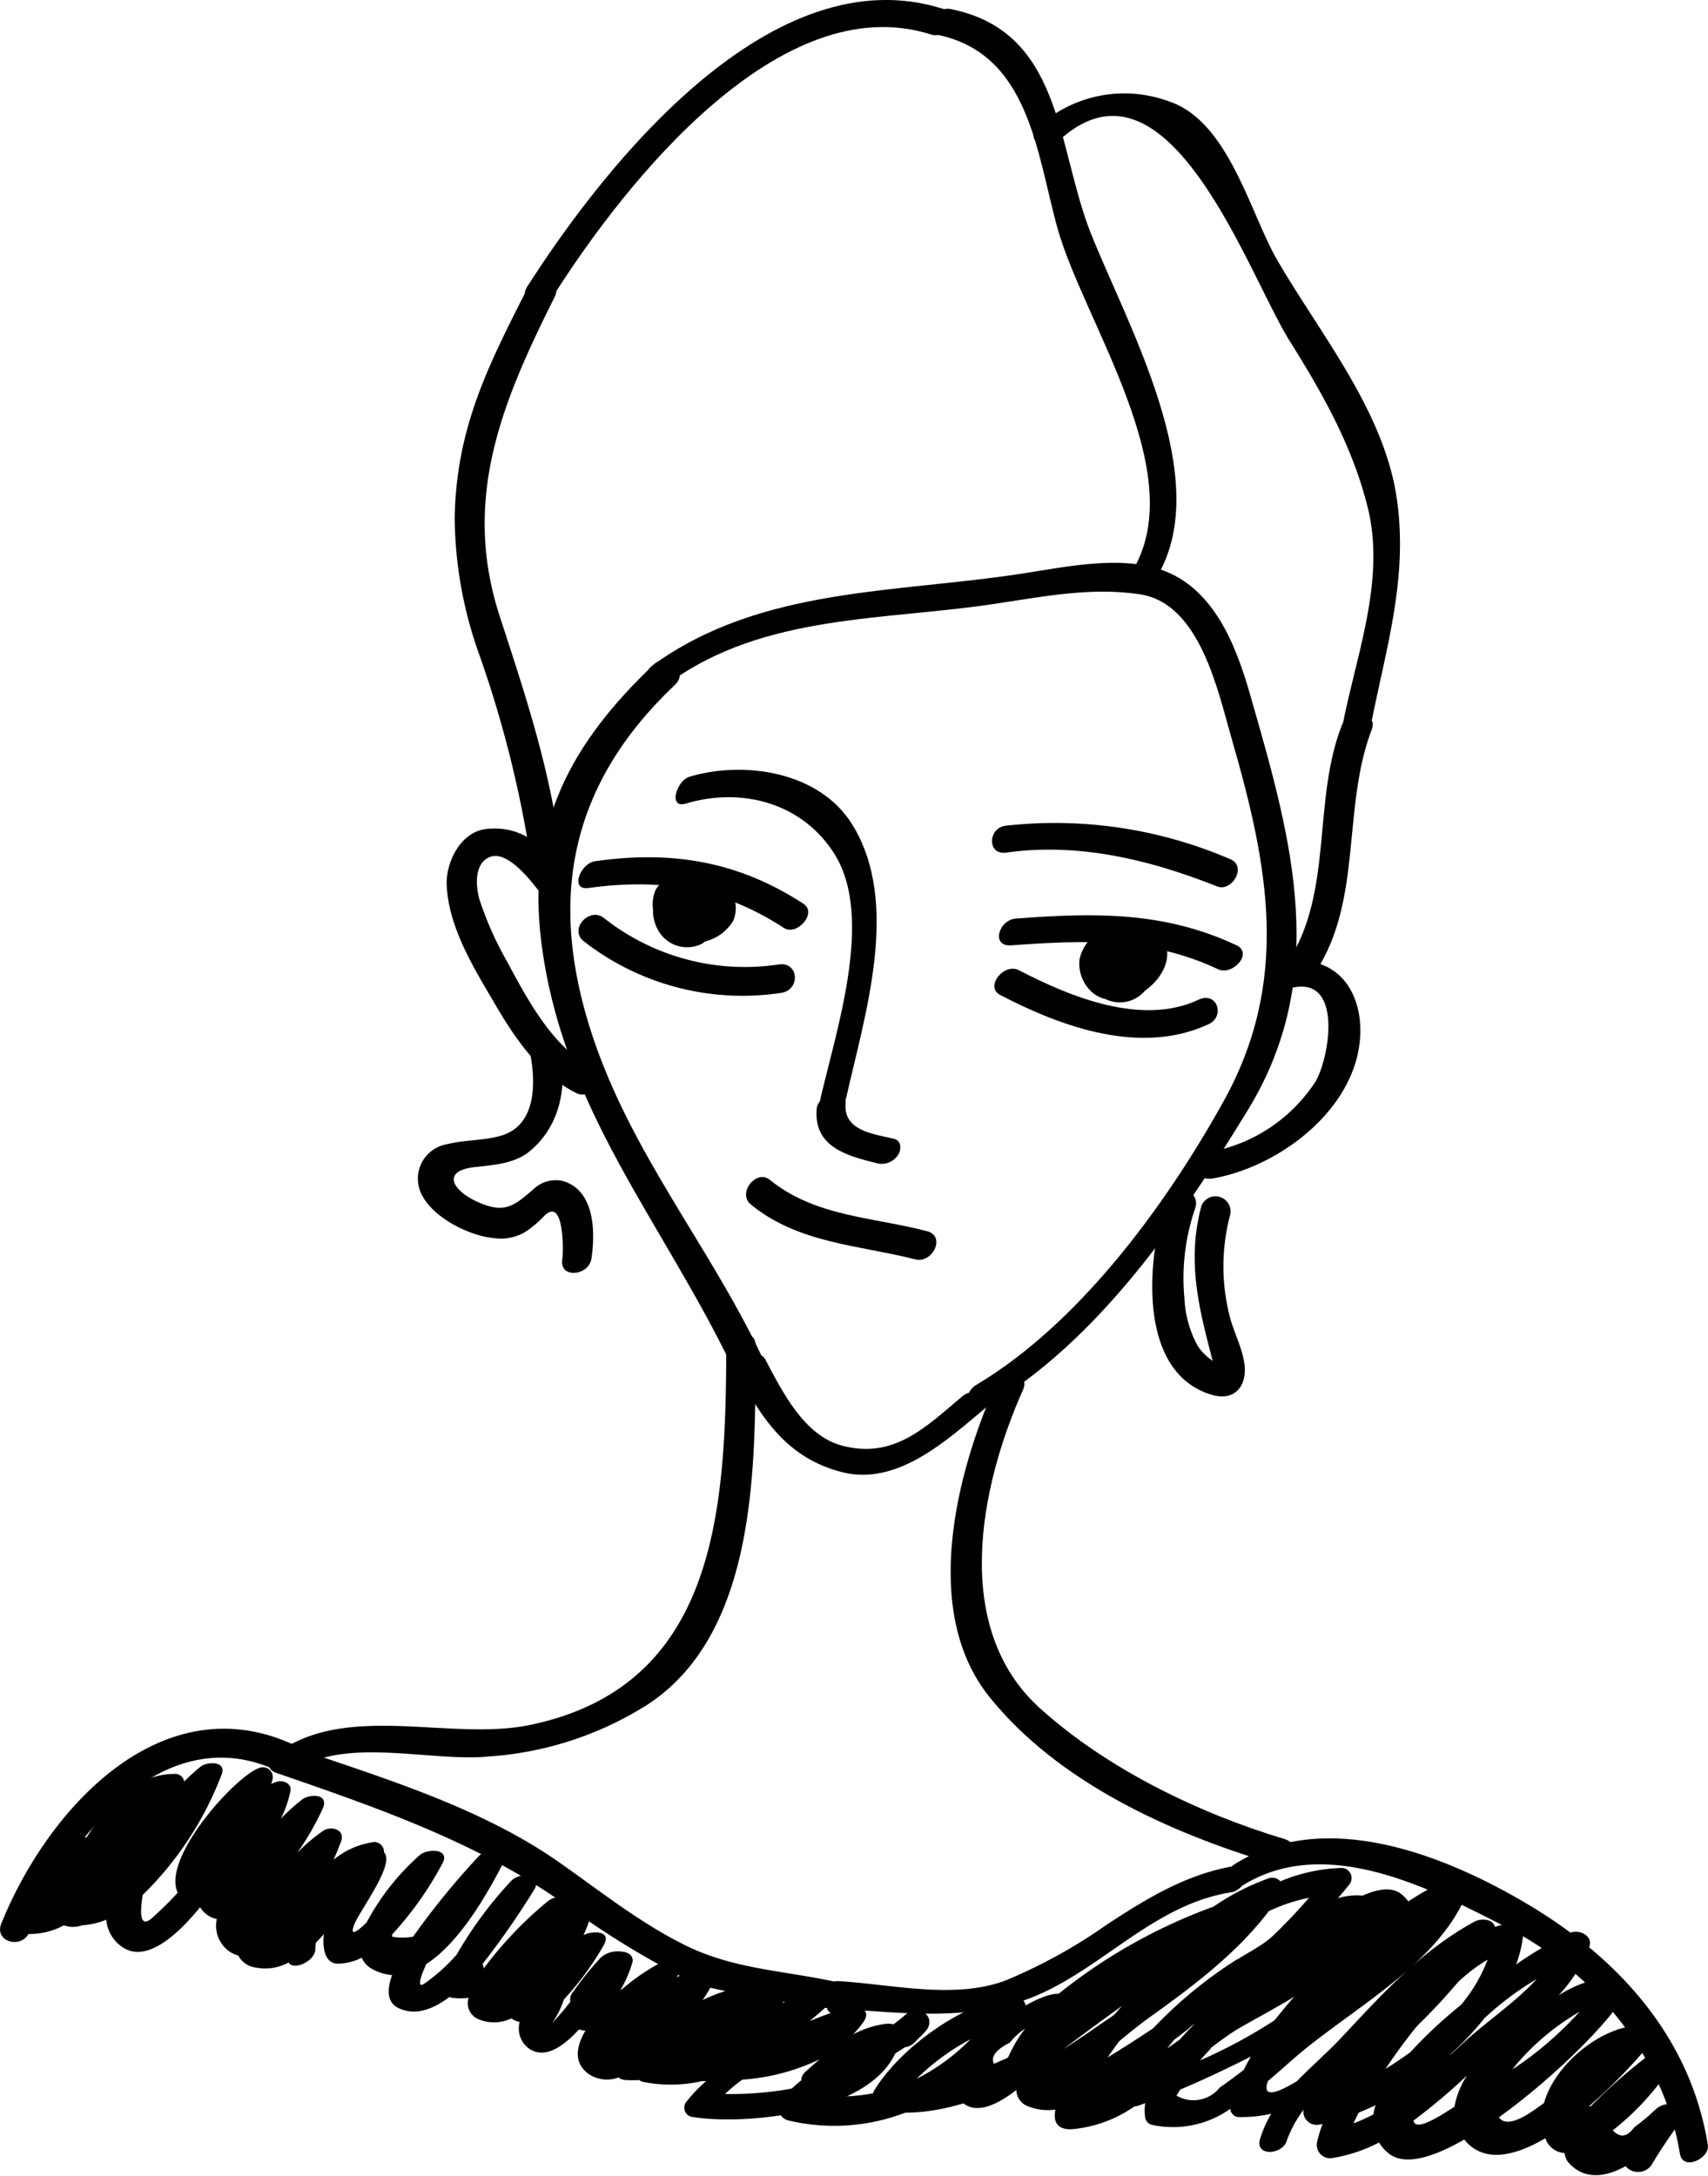
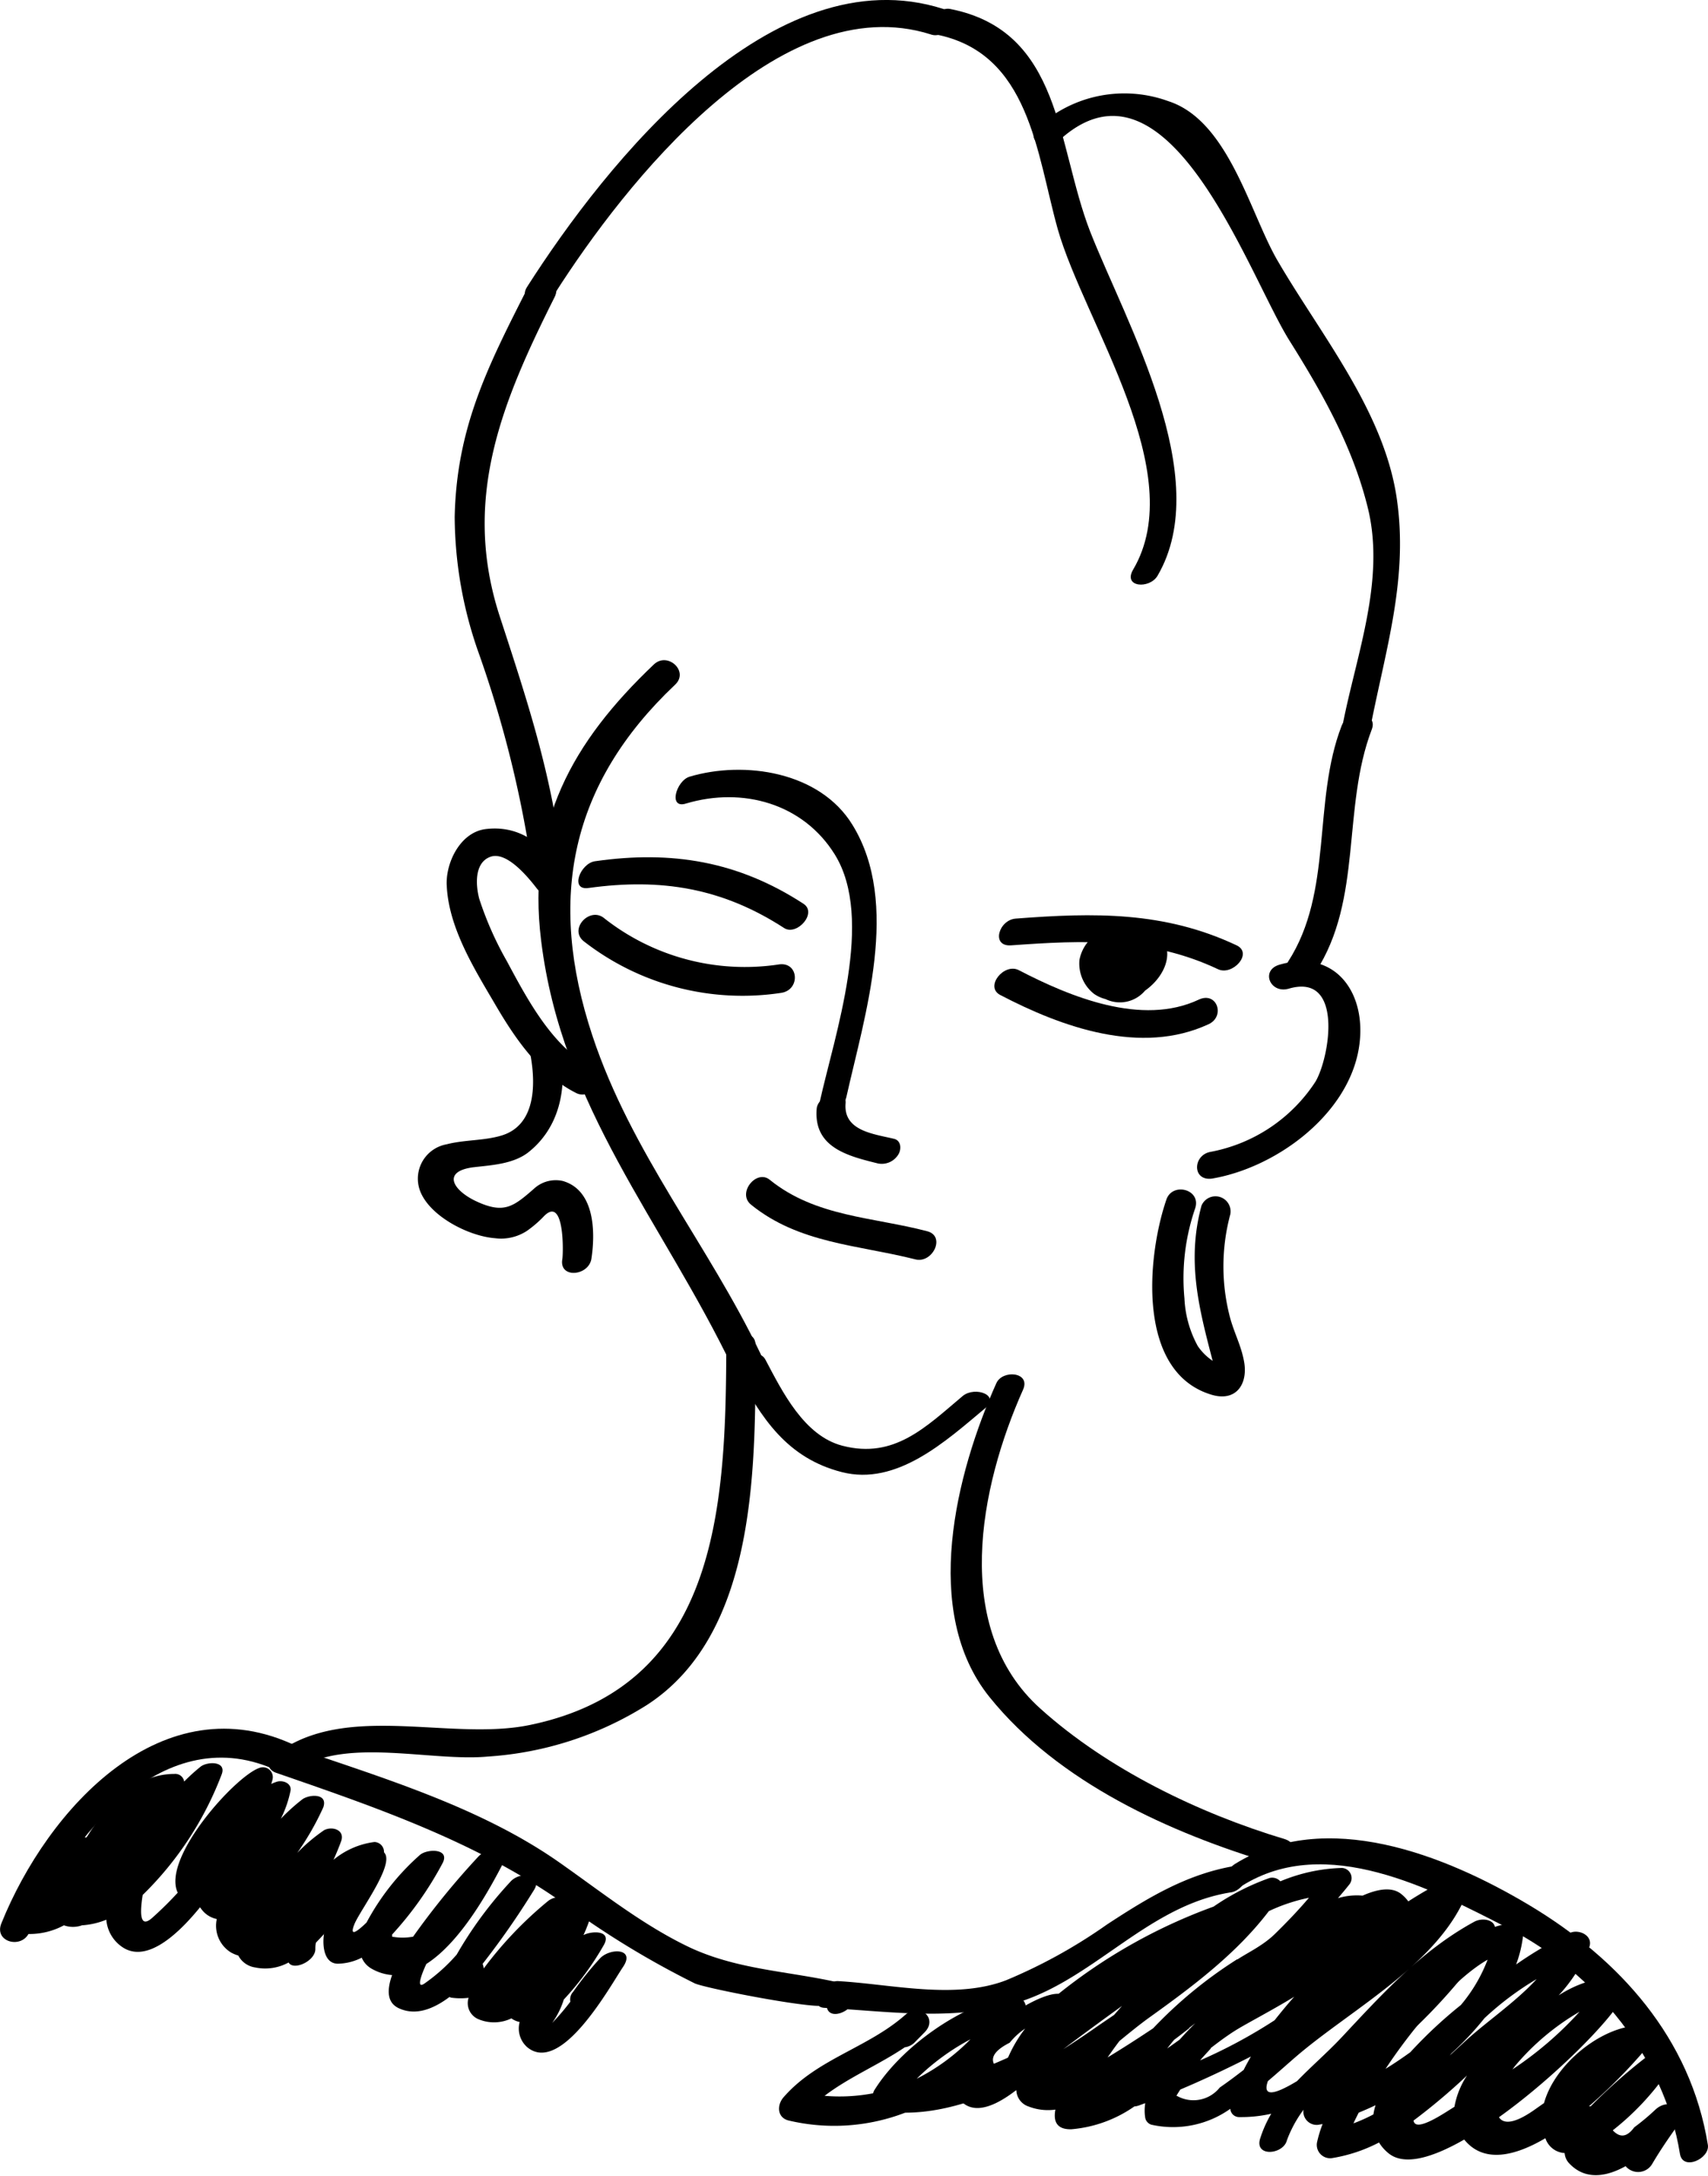
<svg xmlns="http://www.w3.org/2000/svg" viewBox="0 0 127.72 162.69">
  <g id="Layer_2" data-name="Layer 2">
    <g id="ëÎÓÈ_1" data-name="ëÎÓÈ 1">
      <path d="M56.88,101.25c-3.94-8.23-9.66-15-12.58-23.8-3.41-10.29-1.63-18.85,6.16-26.23,1.11-1-.53-2.51-1.56-1.54-6.12,5.81-9.51,11.89-8.44,20.62,1.53,12.58,9.07,21,14.34,32C55.39,103.53,57.5,102.53,56.88,101.25Z" />
      <path d="M72,104.38c-2.75,2.31-5.12,4.74-9,3.73-2.88-.74-4.51-4.07-5.77-6.45-.54-1-2.72-.15-2.2.81,1.89,3.58,3.82,6.56,7.92,7.61s7.75-2.29,10.7-4.76C74.84,104.33,72.92,103.64,72,104.38Z" />
-       <path d="M93.65,52.54c-1-3.61-2.48-7.95-6.11-9.65-3.26-1.53-7.76-.5-11.11,0-9.44,1.47-19.57,1-27.62,6.86-1.19.88,0,2.21,1.16,1.36,7.18-5.27,16.31-4.68,24.69-6,3.53-.53,7-1.21,10.58-.67,4.49.68,5.82,7.19,6.87,10.83,2.76,9.55,4.41,18.13-.68,27.2C87.1,90.24,80.66,99,73,103.56c-1.15.67-.68,2.49.65,1.71,8.52-5,14.66-14.08,19.72-22.36C99.37,73,96.67,63,93.65,52.54Z" />
      <path d="M63.75,61.69c-2.44-4-8.09-4.83-12.19-3.61-1,.31-1.62,2.45-.24,2,4.21-1.25,8.73,0,11.1,3.81,3,4.83,0,13.46-1.13,18.54-.31,1.4,1.78.64,2-.4C64.66,75.91,67.36,67.56,63.75,61.69Z" />
      <path d="M66.86,85.16c-1.53-.37-3.8-.59-3.63-2.65.11-1.34-2.08-.66-2.16.4-.24,2.89,2.31,3.53,4.58,4.09a1.45,1.45,0,0,0,1.5-.63C67.41,86,67.42,85.3,66.86,85.16Z" />
      <path d="M60.08,67.58c-4.89-3.18-9.85-4-15.58-3.18-1.11.15-1.92,2.22-.48,2,5.42-.75,10,0,14.62,3C59.59,70,61.14,68.27,60.08,67.58Z" />
      <path d="M58.23,72.12a17,17,0,0,1-13.09-3.49c-1.08-.82-2.63.87-1.47,1.77a19.31,19.31,0,0,0,14.77,3.84C59.87,74,59.73,71.89,58.23,72.12Z" />
-       <path d="M54.16,66.07a2.68,2.68,0,0,0-2.83-.69,2.38,2.38,0,0,0-1.41.46,1.37,1.37,0,0,0-1,1A2.73,2.73,0,0,0,48.83,68a3,3,0,0,0,.35,1.5,2.48,2.48,0,0,0,3,1.2,1.44,1.44,0,0,0,.54-.3,3.38,3.38,0,0,0,2.11-1.55A2.41,2.41,0,0,0,54.16,66.07Z" />
      <path d="M92.47,70.69c-5.41-2.55-10.66-2.45-16.51-2-1.28.09-1.88,2.11-.35,2,5.43-.39,10.4-.6,15.46,1.78C92.15,73,93.73,71.29,92.47,70.69Z" />
      <path d="M89.64,74.75c-4.25,2-9.6-.2-13.45-2.2-1.1-.58-2.58,1.23-1.4,1.85,4.63,2.42,10.53,4.53,15.58,2.19C91.65,76,91,74.11,89.64,74.75Z" />
      <path d="M86.58,69.71a1,1,0,0,0-1.37.06,3,3,0,0,0-4.49,2,2.88,2.88,0,0,0,1.09,2.55,2.66,2.66,0,0,0,.86.39,2.46,2.46,0,0,0,2.89-.56l.06-.07C87.06,73.07,88,71.15,86.58,69.71Z" />
-       <path d="M92,64.25a33.08,33.08,0,0,0-16.83-2.5c-1.3.18-1.38,2.25.13,2C80.66,63,86,64.29,91,66.28,92.13,66.73,93.27,64.77,92,64.25Z" />
      <path d="M69.34,92.07C65.27,91,61,91,57.57,88.23c-1-.84-2.49,1-1.4,1.86,3.58,2.9,8,3,12.27,4.08C69.72,94.51,70.75,92.45,69.34,92.07Z" />
      <path d="M44.32,79.87c-3-1.57-4.86-5.09-6.42-8a25,25,0,0,1-2.06-4.65c-.27-1-.39-2.71.83-3.15s2.82,1.52,3.49,2.39c.8,1,2.59-.43,1.75-1.54C40.46,63,38.75,61.69,36.29,62c-1.91.26-3,2.58-2.88,4.28.16,3.15,2.09,6.22,3.65,8.88,1.46,2.5,3.31,5.2,6,6.56C44.19,82.34,45.62,80.53,44.32,79.87Z" />
      <path d="M95.67,72.14c-1.43.42-.69,2.19.7,1.79,4.12-1.21,3.07,5.13,2,6.95a12,12,0,0,1-7.83,5.25c-1.36.23-1.41,2.21.1,2,4.64-.79,9.84-4.53,10.89-9.32C102.44,74.62,100.08,70.85,95.67,72.14Z" />
      <path d="M42.08,88.31a2.4,2.4,0,0,0-2.06.5c-1.64,1.44-2.32,2-4.45,1-1.75-.84-2.53-2.24-.13-2.53,1.29-.15,2.87-.23,4-1.06,2.39-1.84,3-4.84,2.45-7.7-.25-1.4-2.41-.72-2.2.5.37,2.12.35,5.12-2.18,5.89-1.32.4-2.77.31-4.12.66a2.61,2.61,0,0,0-1.87,3.73c.86,1.77,3.61,3.15,5.5,3.29a3.52,3.52,0,0,0,2.4-.56,8.43,8.43,0,0,0,1.24-1.07c1.58-1.64,1.46,2.82,1.39,3.19-.26,1.47,1.94,1.28,2.17,0C44.53,92.16,44.49,89,42.08,88.31Z" />
      <path d="M93,101.67c-.21-1.06-.7-2-1-3.07A15,15,0,0,1,92,90.8a1.13,1.13,0,0,0-2.16-.63c-1.11,4.14-.19,7.65.84,11.59a4.15,4.15,0,0,1-1.11-1.1,8.17,8.17,0,0,1-1-3.56,16.07,16.07,0,0,1,.8-6.74c.48-1.43-1.72-2-2.16-.63-1.43,4.2-2.24,12.83,3.34,14.55C92.45,104.88,93.39,103.46,93,101.67Z" />
      <path d="M37.37,46.09c-2.88-8.84.22-16.12,4.1-23.87.67-1.34-1.47-1.87-2-.72C36.51,27.33,34.14,31.94,34,38.66A30.88,30.88,0,0,0,35.82,48.9a84.33,84.33,0,0,1,3.77,14.76c.19,1.34,2.48.94,2.3-.31C41,57.11,39.32,52.07,37.37,46.09Z" />
      <path d="M70.54.67C57.75-3.43,45.31,12.21,39.41,21.46c-.78,1.24,1.43,1.51,2.07.5C46.73,13.72,58.3-1,69.59,2.57,70.75,3,72,1.12,70.54.67Z" />
      <path d="M81.52,17.32C79,10.83,79.42,2.32,71.05.67,70,.46,68.66,2.32,70,2.58c7,1.39,7.5,8.86,9.1,14.57,2,7,9.91,18.19,5.63,25.45-.78,1.33,1.24,1.46,1.83.45C90.85,35.7,84.22,24.18,81.52,17.32Z" />
      <path d="M104.43,37.16c-1-6.52-5.71-12.18-8.92-17.71C93.46,15.91,91.86,9,87.35,7.56a9.59,9.59,0,0,0-9.68,1.88c-1.14,1,.53,2,1.51,1.08,8.16-7.52,14.15,10,17.23,14.93,2.51,4,4.77,8,5.89,12.6,1.29,5.39-.88,10.92-1.9,16.16-.29,1.44,1.86,1.27,2.09.11C103.64,48.45,105.34,43.18,104.43,37.16Z" />
      <path d="M100.32,54.28c-2.19,5.69-.61,12.38-4,17.63-.81,1.26,1.35,1.87,2.06.77,3.54-5.45,1.95-12.26,4.2-18.14C103.09,53.2,100.77,53.09,100.32,54.28Z" />
      <path d="M54.31,101c-.05,12-.76,25.14-14.74,28-5.73,1.16-13.1-1.51-18.28,1.71-1.26.78-.17,2.28,1.07,1.51,3.68-2.29,9.94-.48,14.12-.87a25.36,25.36,0,0,0,11.87-3.84c8.39-5.41,8.12-18.23,8.15-26.9C56.5,99.15,54.31,99.78,54.31,101Z" />
      <path d="M96.09,137.53c-6.44-1.93-13.27-5.24-18.29-9.76-6.69-6-4.54-16.59-1.3-23.85.6-1.34-1.55-1.52-2-.48-3,6.7-5.65,17.08-.5,23.47s13.51,10.15,21.09,12.42C96.16,139.66,97.5,138,96.09,137.53Z" />
      <path d="M22.2,130.58c-10-4.84-18.63,4.64-22.1,13.25-.57,1.41,1.57,1.95,2.1.64,2.86-7.08,10.12-16.13,18.66-12C22.09,133.09,23.48,131.21,22.2,130.58Z" />
      <path d="M63.31,148.39c-4-1-7.93-1-11.72-2.76-3.46-1.64-6.51-4.07-9.62-6.26-6-4.26-13.52-6.47-20.45-8.86-1.13-.39-2.19,1.6-.86,2.06,7.49,2.59,14.93,5.14,21.46,9.74a66.28,66.28,0,0,0,9.83,6c.8.38,9.86,2.14,9.86,1.58,0,1.38,2.14.52,2.14-.66v-.14A.8.8,0,0,0,63.31,148.39Z" />
      <path d="M92.58,139.49c-3.71.57-6.67,2.37-9.79,4.41a39.22,39.22,0,0,1-7.56,4.18c-3.84,1.47-8.61.28-12.6.06-1,0-2.26,1.91-1,2,4.69.25,9,.93,13.63-.17,6.24-1.48,10.32-7.47,16.82-8.47C93.18,141.31,94,139.27,92.58,139.49Z" />
      <path d="M114.35,142.46c-6.31-3.77-15.22-7.29-22-3.08-1.08.68-.77,2.44.55,1.62,6.26-3.9,14.14.23,20,3.25,6.38,3.31,11.58,9.66,12.72,16.8.21,1.32,2.25.36,2.09-.66C126.43,152.42,121.12,146.51,114.35,142.46Z" />
      <path d="M28,137.74a6,6,0,0,0-3.06,1.33c.26-.58.46-1.08.58-1.42.27-.83-.7-1.11-1.29-.79a13.08,13.08,0,0,0-2,1.69,20.83,20.83,0,0,0,1.94-3.39c.38-1.06-1-1-1.55-.62A14.78,14.78,0,0,0,21,136a8.43,8.43,0,0,0,.73-2.12c.07-.56-.62-.79-1.05-.64a3.33,3.33,0,0,0-.4.16,2.43,2.43,0,0,0,.09-.3.74.74,0,0,0-1-.89c-1.81.65-7.3,6.75-6.08,9.32a26.63,26.63,0,0,1-1.94,1.91c-.93.8-.88-.49-.68-1.74a25,25,0,0,0,5.9-9c.4-1-1-1-1.55-.61a14.93,14.93,0,0,0-1.25,1.13.67.67,0,0,0-.73-.57c-2.74,0-4.92,2.11-6.49,4.63a.69.69,0,0,1-.11.13,1.11,1.11,0,0,0-.56,0c-3,.56-4.19,3.73-4.44,6.52,0,.45.39.69.78.69a5.43,5.43,0,0,0,2.56-.65,2,2,0,0,0,1.35,0,5.81,5.81,0,0,0,1.82-.42,2.73,2.73,0,0,0,1.13,2c1.66,1.21,3.86-.45,5.88-2.93a2.51,2.51,0,0,0,.25.32,1.9,1.9,0,0,0,1,.56A2.35,2.35,0,0,0,17.27,146a2.58,2.58,0,0,0,.55.23,1.69,1.69,0,0,0,1.26.89,3.64,3.64,0,0,0,2.5-.37c.37.64,2-.11,2-1,0-.15,0-.32.05-.49a37.72,37.72,0,0,0,4.94-6.34A.74.74,0,0,0,28,137.74Z" />
      <path d="M44.86,146.45a24.42,24.42,0,0,0-2,2.49.85.85,0,0,0-.21.74,17.27,17.27,0,0,1-1.36,1.59,6.26,6.26,0,0,0,.87-1.75,21.82,21.82,0,0,0,3-4.09c.6-1.08-.87-1.07-1.53-.73a10,10,0,0,0,.58-1.56c.25-.91-.85-.82-1.47-.57.19-.78-1.07-.94-1.74-.43a28.55,28.55,0,0,0-4.83,5.06c0-.12-.05-.24-.08-.35a60.41,60.41,0,0,0,3.79-5.44c.88-1.31-1-1.54-1.73-.68a29.62,29.62,0,0,0-4,5.43,13.31,13.31,0,0,1-2.42,2.17c-.77.52.06-1.28.15-1.47,2.62-1.67,4.78-5.67,5.77-7.59.66-1.27-1.32-1.06-1.87-.45a58.31,58.31,0,0,0-4.89,6,4.43,4.43,0,0,1-1.57,0,.9.9,0,0,0,0-.16,25.72,25.72,0,0,0,3.76-5.31c.62-1.13-1.1-1.12-1.67-.65a18.06,18.06,0,0,0-4,5.06c-.69.67-1.31,1.13-.91.13s2.91-4.32,2.29-5.28c-.53-.81-1.67-.14-2,.45,0,.08-.09.15-.13.22a.91.91,0,0,0-.14.33c-.29.1-.54,1.08-.87,1.71-.45.89-.91,1.79-1.28,2.72-.3.76-.38,2.8.9,2.8a4.08,4.08,0,0,0,1.78-.45,1.7,1.7,0,0,0,.75.83,3.62,3.62,0,0,0,1.52.47c-.42,1.18-.37,2.12.57,2.51,1.2.52,2.48.06,3.72-.87a.55.55,0,0,0,.22.06,4.92,4.92,0,0,0,1.21,0A1.3,1.3,0,0,0,35.8,151a3,3,0,0,0,2.44-.07,1.61,1.61,0,0,0,.62.27,1.86,1.86,0,0,0,.56,1.88c2.55,2.12,6.22-4.59,7.17-6S45.6,145.65,44.86,146.45Z" />
-       <path d="M66.22,151.34a7,7,0,0,0-2.43.79,7.87,7.87,0,0,0,.82-1c.62-1-.69-1.21-1.33-1-.87.28-1.8.62-2.74,1,.48-.4,1-.82,1.41-1.24.9-.82-.32-1.61-1.16-1.21l-2.24,1.09A.74.74,0,0,0,58,149a5.24,5.24,0,0,0-1.52-.19,1.05,1.05,0,0,0-.94-.25,11.87,11.87,0,0,0-3,1,11.85,11.85,0,0,0,.79-1.33c.46-1-.58-1.25-1.33-1a10.21,10.21,0,0,0-1.39.63c.48-.73-.27-1.5-1.25-1.07a15.13,15.13,0,0,0-2.76,1.89l-.21.14a9.4,9.4,0,0,0,.88-2c.26-.84-.87-1.05-1.43-.77l-.58.3c-.74.36-.83,1-.54,1.4-.49,1-1.16,1.95-1.74,3-.42.73.18,1.08.8,1.09-.7,1.19-.87,2.34.12,3.16a2.44,2.44,0,0,0,2.34.35,1,1,0,0,0,.56.19,9.07,9.07,0,0,0,1,0,.7.7,0,0,0,.3.14,10.51,10.51,0,0,0,4.4-.06l.3,0a11.13,11.13,0,0,0-1.5,1.58.7.7,0,0,0,.46,1.1c4.38.7,15-.44,15.59-6.24C67.44,151.37,66.62,151.29,66.22,151.34Zm-12,5.24a11.45,11.45,0,0,1,1.29-1.07A15.84,15.84,0,0,0,61.27,154l-1,.88c-.53.49-.38.88,0,1.08A25,25,0,0,1,54.22,156.58Z" />
      <path d="M77.62,152.82c-1.53.72-3.13,1.49-4.77,2.08a20.83,20.83,0,0,0,3.69-4.18.94.94,0,0,0-.85-1.49c-3.78.6-8.35,3.87-10.34,7.12a1.27,1.27,0,0,0-.06.18,13.28,13.28,0,0,1-3.63.19c1.85-1.41,4.08-2.33,6-3.63a1.26,1.26,0,0,0,.73-.36l.73-.74c1.07-1.06-.36-2.27-1.43-1.32-2.81,2.48-6.6,3.28-9.1,6.16-.52.6-.47,1.54.4,1.74a14.8,14.8,0,0,0,8.7-.59c3.61,0,7.1-1.62,10.32-3.15C79.23,154.28,79,152.17,77.62,152.82Zm-5-.38a15.15,15.15,0,0,1-4.07,3A17.2,17.2,0,0,1,72.67,152.44Z" />
      <path d="M110.21,143.72c-3.92,2.15-6.83,5.36-9.87,8.61-1.1,1.17-2.29,2.19-3.35,3.29-1.52.92-2.64,1.3-2.18,0,.73-.62,1.42-1.24,2.09-1.82,4.23-3.64,10.94-7.07,12.9-12.53.29-.78-.55-1.26-1.22-.93a31,31,0,0,0-3.27,1.84,2.86,2.86,0,0,0-.48-.51c-.69-.6-1.76-.44-2.94.08a4.92,4.92,0,0,0-1.84.19c.28-.33.57-.67.83-1a.76.76,0,0,0-.54-1.26,12.84,12.84,0,0,0-4.6,1,.82.82,0,0,0-.8-.25,17.86,17.86,0,0,0-4.19,2.14,40.63,40.63,0,0,0-11.59,6.52l-.08,0c-2.33,0-10.22,5.87-7,8.22,1.06.79,2.59,0,3.89-1H76a1.33,1.33,0,0,0,.92,1.21,4,4,0,0,0,2,.23c-.17.88.1,1.5,1.2,1.47a9.62,9.62,0,0,0,4.71-1.71c.23,0,.5-.14.81-.24a3.43,3.43,0,0,0,0,1.11.67.67,0,0,0,.46.5A7.39,7.39,0,0,0,92,157.69a.66.66,0,0,0,.69.62,10.17,10.17,0,0,0,2.37-.25,9,9,0,0,0-.83,1.86c-.43,1.4,1.73,1.2,2,.13A9.09,9.09,0,0,1,98,157.12c5.55-2.45,10.89-8.18,13.61-12.37C112.27,143.68,111,143.27,110.21,143.72ZM83.9,150l-.59.67-1,.68c.17-.12-1.41,1-2.8,1.88C81,152.11,82.44,151.05,83.9,150Zm5,1.66.48-.37q-.61.6-1.17,1.23l-.93.66c.17-.22.34-.44.52-.65C88.25,152.2,88.62,151.9,88.94,151.66Zm1.61,1.51c.63-.49,1.23-.93,1.81-1.3.85-.54,2.62-1.44,4.46-2.56-.52.58-1,1.17-1.47,1.76a38.4,38.4,0,0,1-5.57,3C90,153.76,90.29,153.46,90.55,153.17Zm2-6.66a32.91,32.91,0,0,0-6.28,5.16c-1.15.77-2.29,1.5-3.41,2.18.28-.4.57-.81.89-1.23.72-.59,1.44-1.18,2.17-1.71,3.28-2.35,6.57-4.81,9-8a13.19,13.19,0,0,1,3-1c-.78.92-1.64,1.82-2.54,2.7S93.32,146,92.55,146.51Zm-17,6.23a5.17,5.17,0,0,1,1.15-1.05,10.06,10.06,0,0,0-1.58,2.95l-.28.22C73.88,154.16,74.11,153.45,75.52,152.74Zm12.45,4c.09-.17.2-.33.3-.49,1.54-.65,3.38-1.5,5.28-2.47-.19.34-.38.67-.54,1-.58.45-1.18.9-1.79,1.32A2.51,2.51,0,0,1,88,156.72Z" />
      <path d="M123.79,157.75a17,17,0,0,1-1.59,1.33c-.53.73-1.06.8-1.6.22a20,20,0,0,0,4-4.22,1,1,0,0,0-1.57-1.2,42.19,42.19,0,0,0-4.08,3.62l-.13,0a39.78,39.78,0,0,0,4.29-4.34c.46-.55.38-1.7-.55-1.69-2.76.05-6.29,2.84-7.1,5.79l-.81.57c-1.45,1-2.24,1-2.56.49,4.31-3.08,8.65-7.55,9.29-9.07.25-.6.06-1.41-.72-1.44a8.79,8.79,0,0,0-4.11,1.4,11.67,11.67,0,0,0,2.29-3.6c.32-.85-.73-1.36-1.4-1.09a28.54,28.54,0,0,0-4.07,2.38,9,9,0,0,0,.52-2.15c.06-.6-.63-1-1.14-.9-3.3.55-5.51,3.53-7.48,6-1.28,1.59-2.75,3.16-4,4.84a1.33,1.33,0,0,0-2.09.13,16.25,16.25,0,0,0-1.62,2.64,1,1,0,0,0,1,1.43l.34-.06a9.3,9.3,0,0,0-.42,1.39,1,1,0,0,0,1.11,1.16,11.64,11.64,0,0,0,3.53-1.17,3.08,3.08,0,0,0,.68.78c1.17,1,3.3.37,5.69-1,1.44,1.78,3.74,1.27,6.07-.1A1.61,1.61,0,0,0,117,161a1.25,1.25,0,0,0,.36.79c1.19,1.24,2.73,1,4.2.19a1.22,1.22,0,0,0,2-.19c.59-1,1.22-1.92,1.88-2.84C126.31,157.73,124.83,156.78,123.79,157.75Zm-10.7-3c.07-.08.13-.17.19-.25a18.29,18.29,0,0,1,4.84-4.07A26.53,26.53,0,0,1,113.09,154.75Zm1.8-6.74c-1.58,1.72-3.73,3.16-5.33,4.63l-1.15,1.06.13-.16a22.41,22.41,0,0,0,2.46-2.62A22.54,22.54,0,0,1,114.89,148Zm-3.65-1.47a11.72,11.72,0,0,1-2,3.39,33.79,33.79,0,0,0-3.78,3.53c-.61.44-1.23.86-1.85,1.24C105.78,151.42,108.81,147.93,111.24,146.54Zm-8.38,10.88a4.86,4.86,0,0,0-.16.69,13.11,13.11,0,0,1-1.49.67c.11-.25.25-.52.39-.8C102,157.81,102.44,157.63,102.86,157.42Zm2.84,1.15a45.93,45.93,0,0,0,4-3.37,6.22,6.22,0,0,0-.94,2.34l-.7.44C106.43,159,105.78,159.07,105.7,158.57Z" />
    </g>
  </g>
</svg>